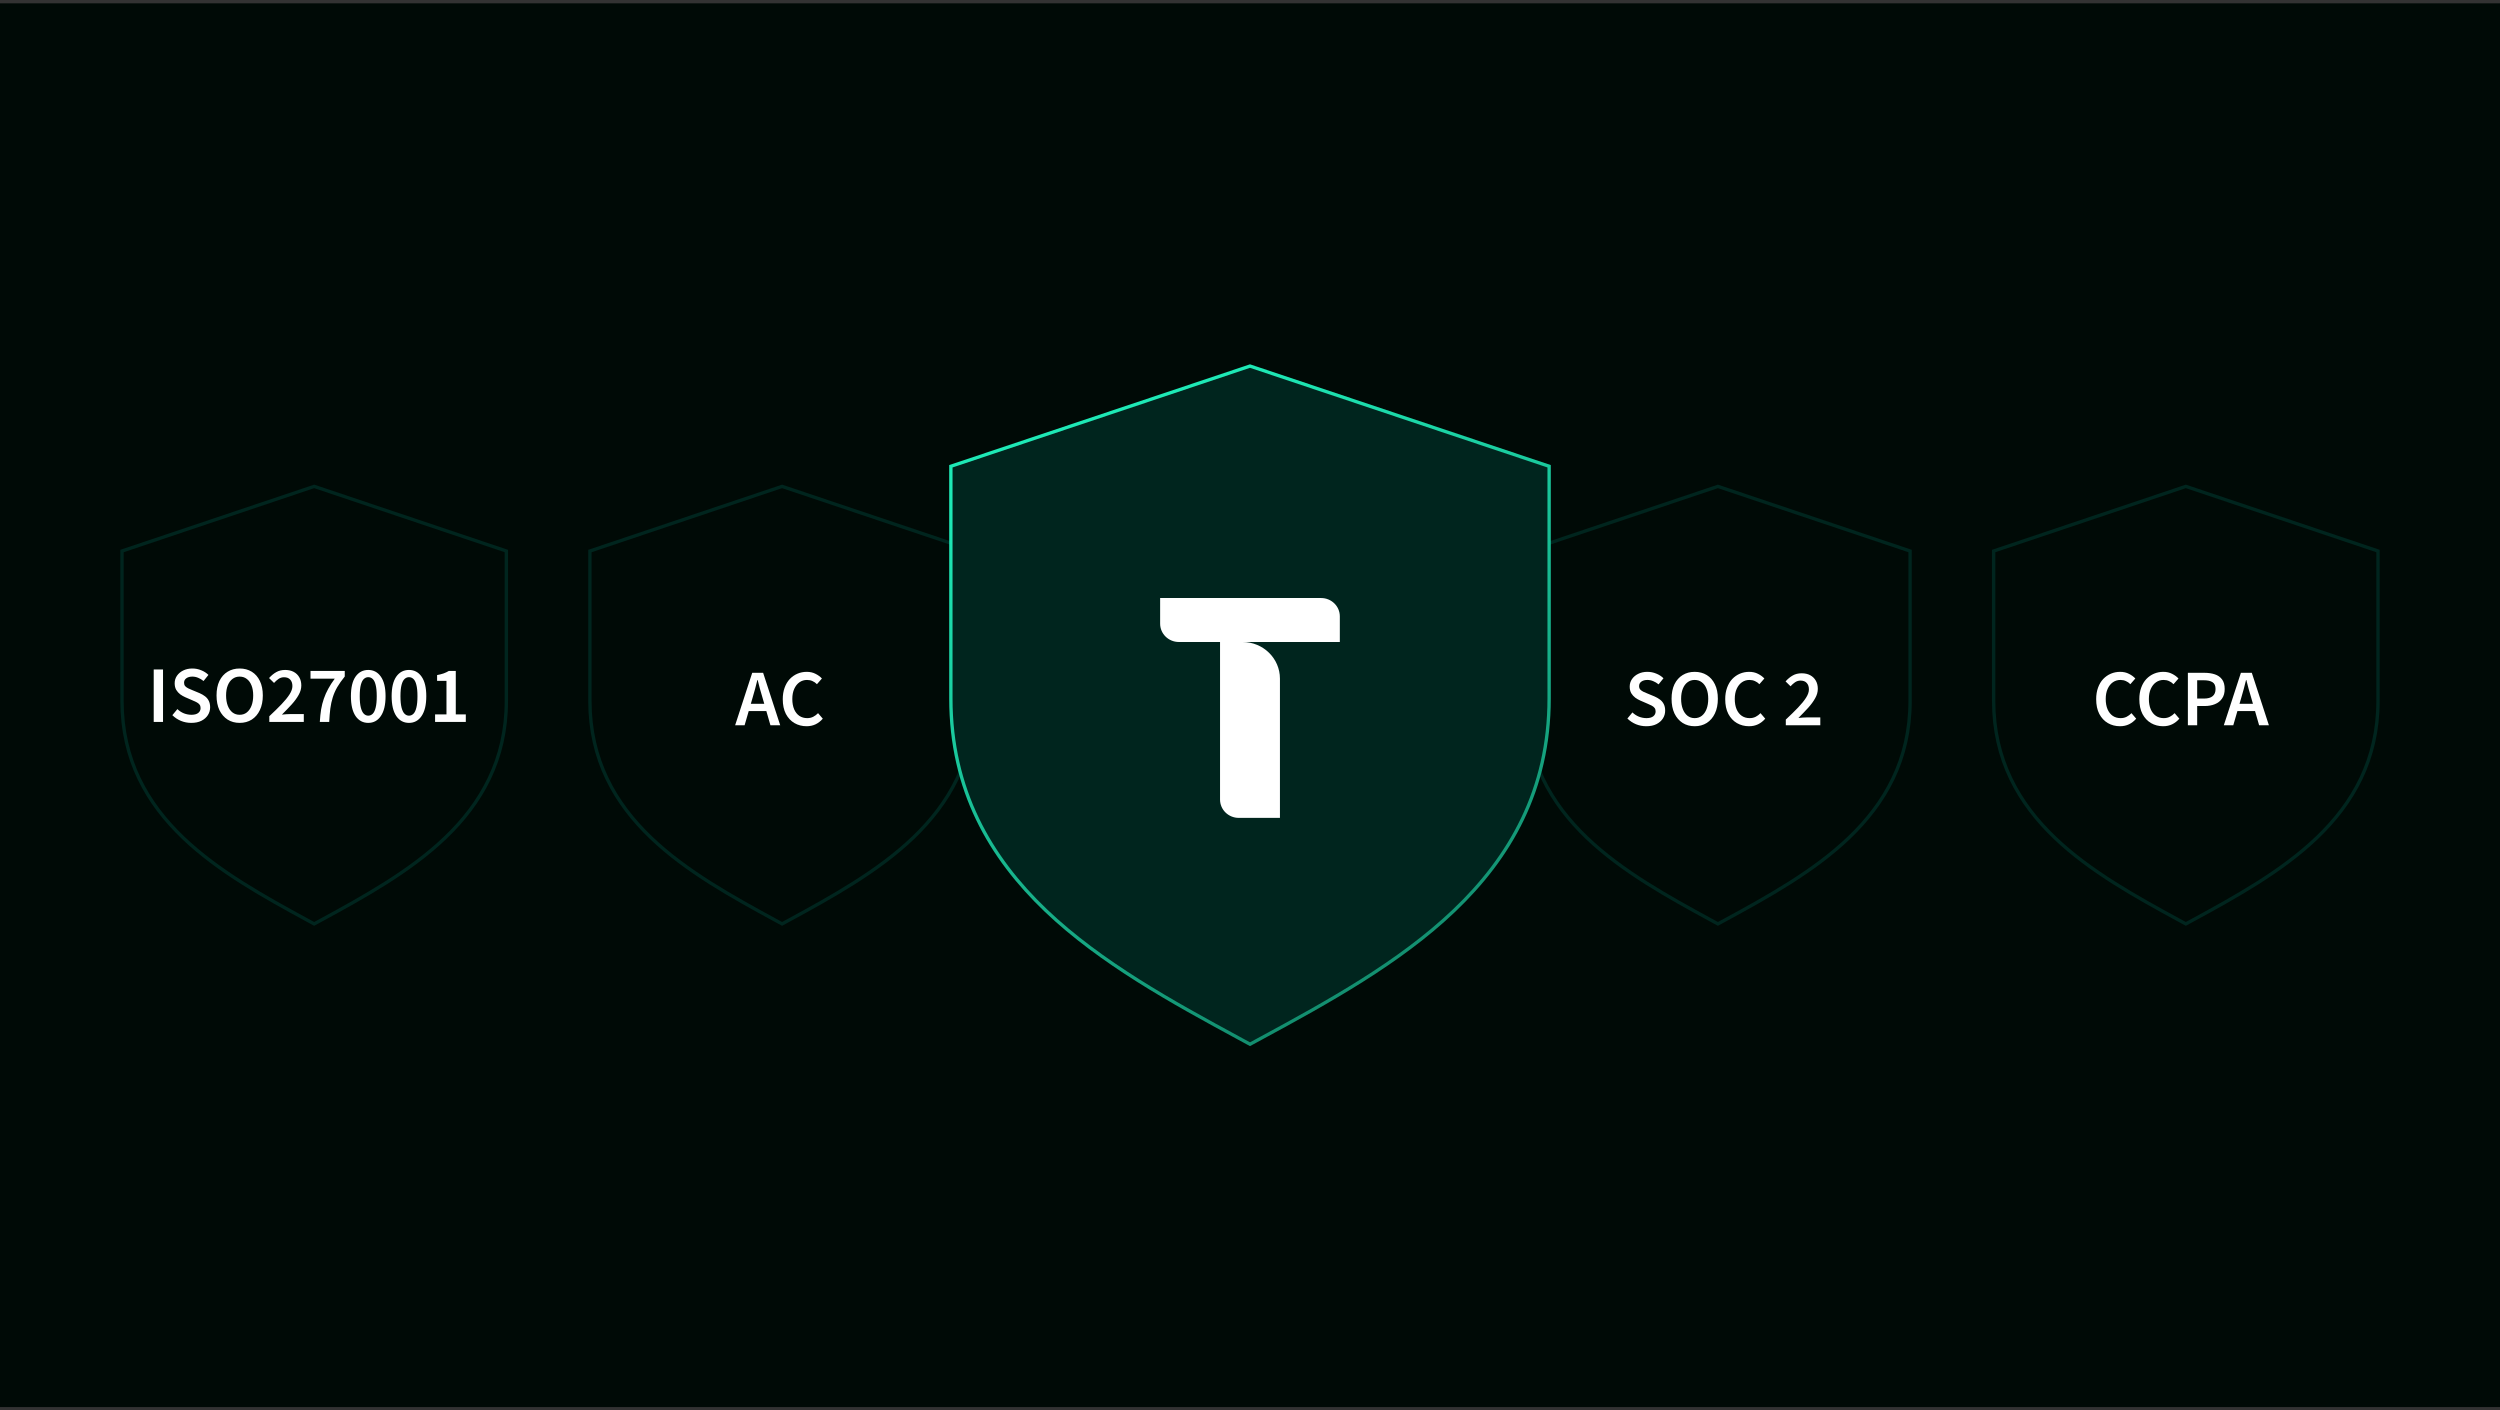
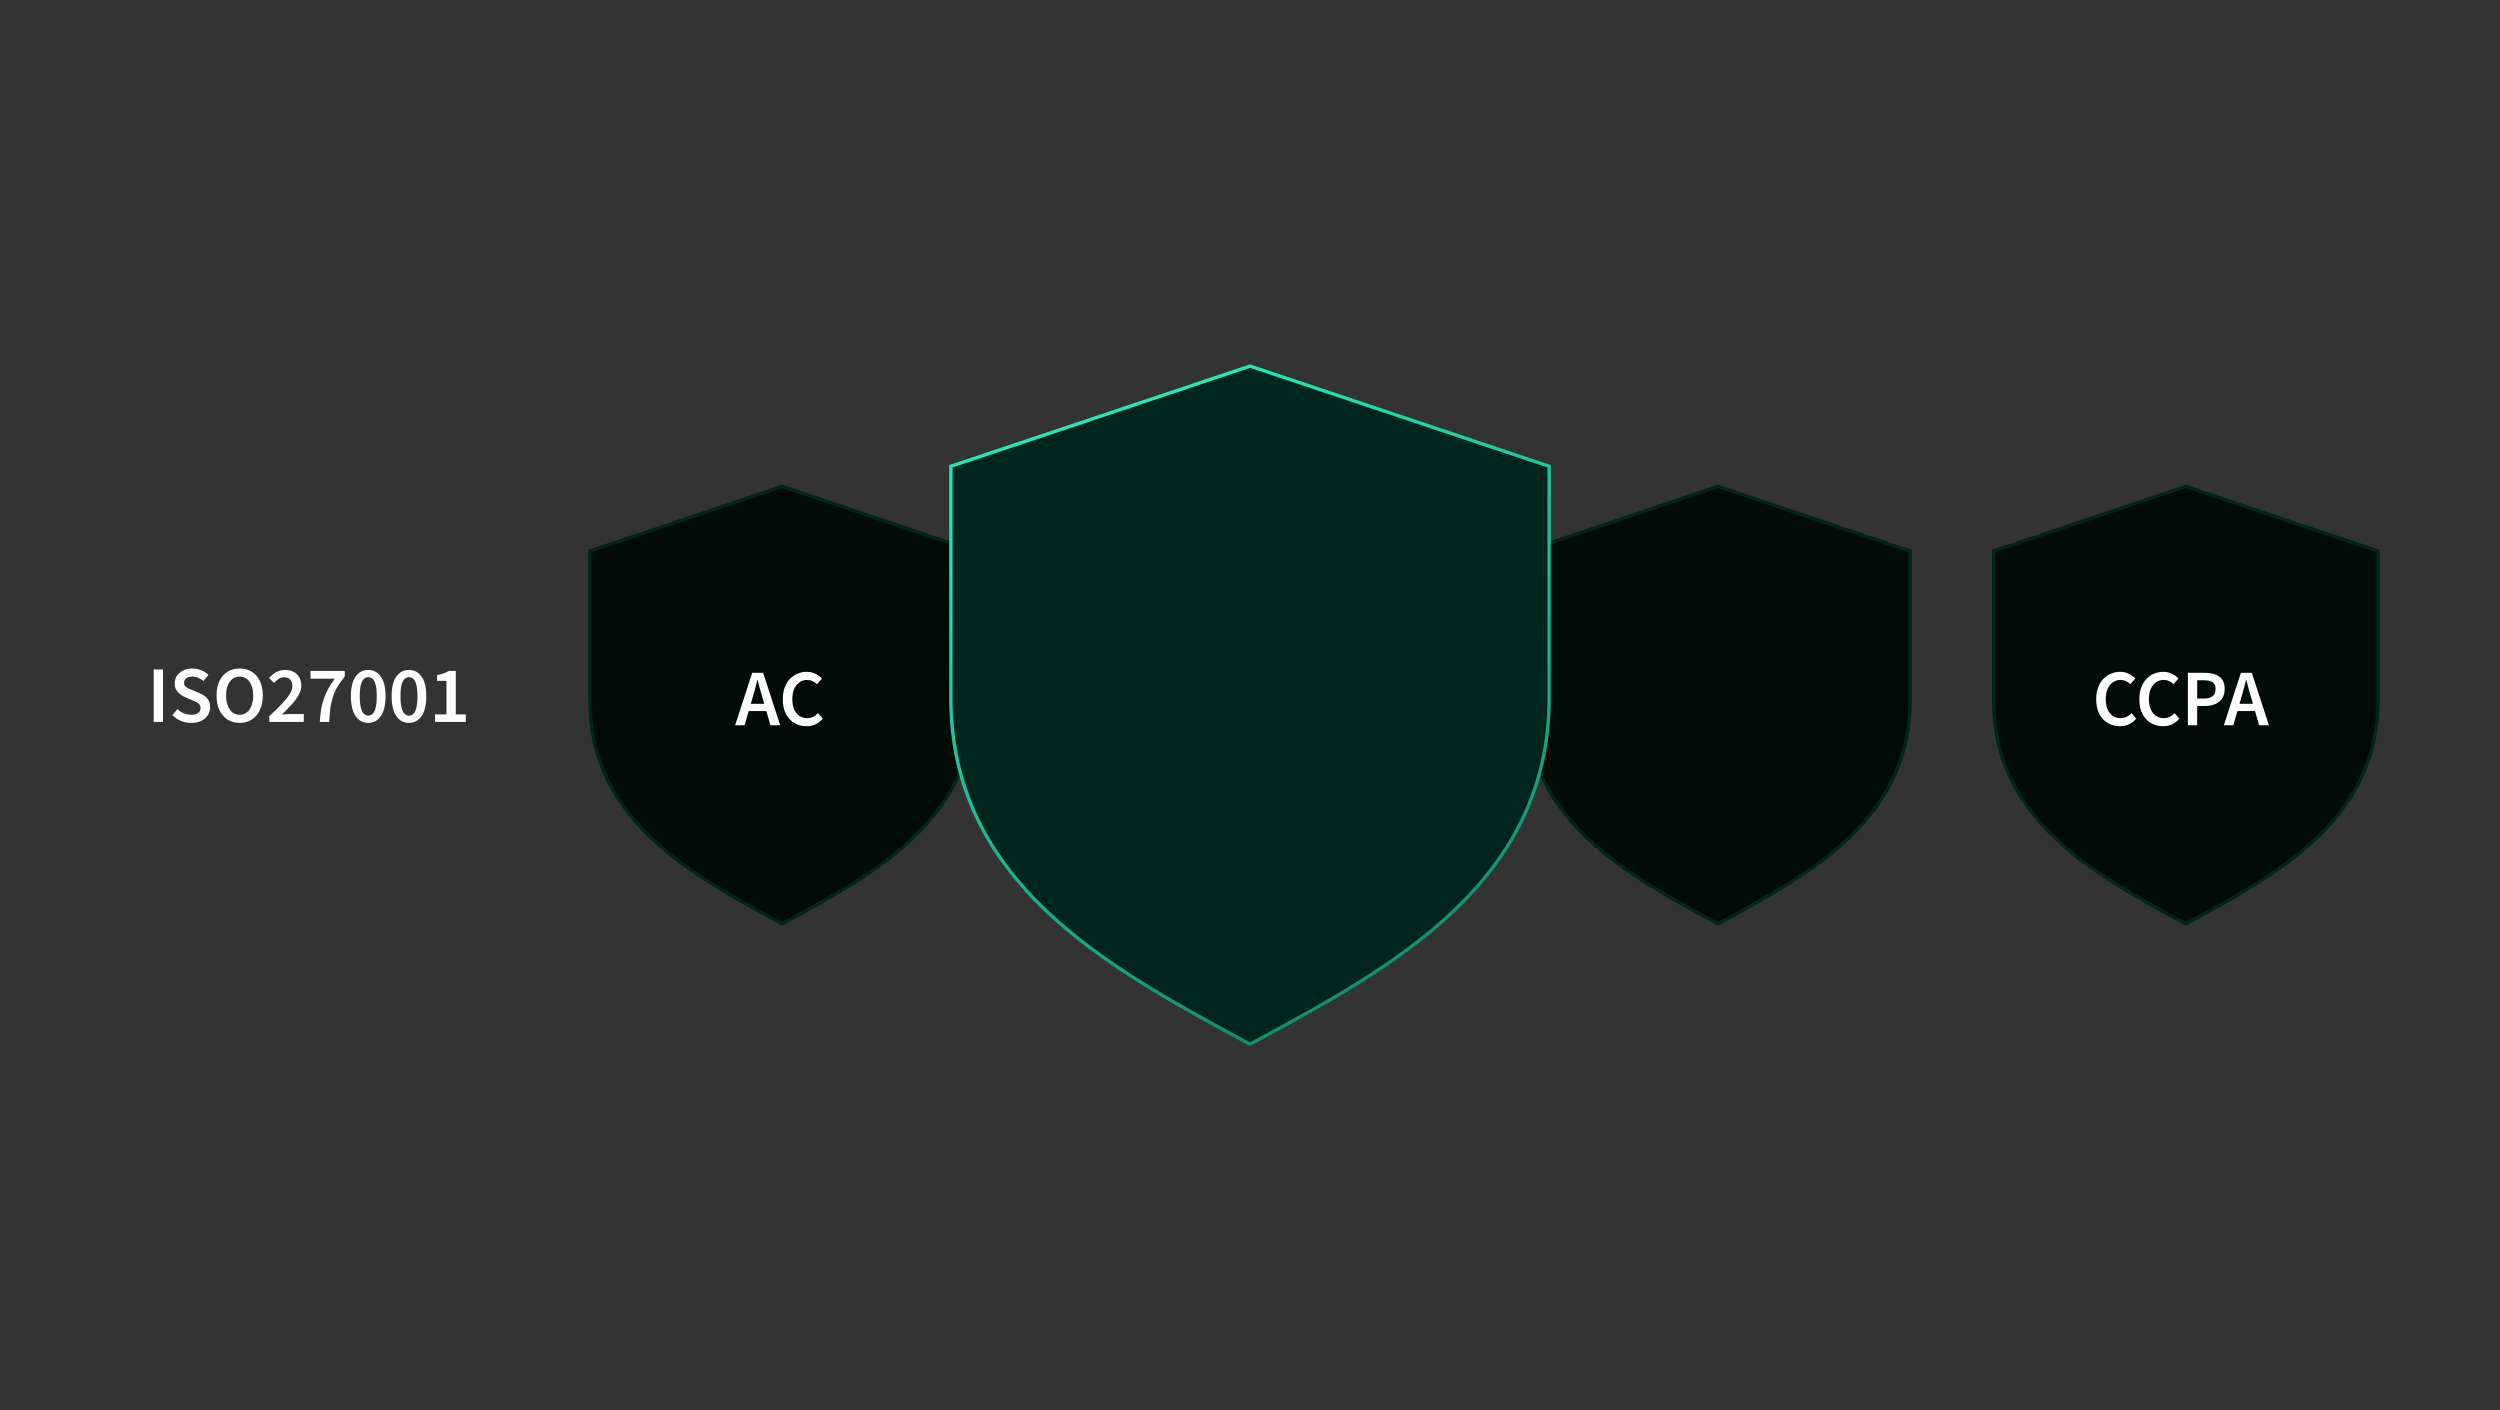
<svg xmlns="http://www.w3.org/2000/svg" width="374" height="211" viewBox="0 0 374 211" fill="none">
  <rect x="0" y="0" width="374" height="211" fill="#333333" stroke="none" />
-   <rect y="0.5" width="374" height="210" fill="#000A06" />
-   <path d="M75.75 82.433V104.858C75.75 113.675 71.976 120.181 66.615 125.313C61.336 130.367 54.427 134.173 48.028 137.656L47 138.215L45.972 137.656C39.573 134.173 32.664 130.367 27.385 125.313C22.024 120.181 18.25 113.675 18.25 104.858V82.433L47 72.764L75.75 82.433Z" fill="#000A06" stroke="#00251E" stroke-width="0.5" />
-   <path d="M145.75 82.433V104.858C145.75 113.675 141.976 120.181 136.615 125.313C131.336 130.367 124.427 134.173 118.028 137.656L117 138.215L115.972 137.656C109.573 134.173 102.664 130.367 97.385 125.313C92.024 120.181 88.25 113.675 88.25 104.858V82.433L117 72.764L145.75 82.433Z" fill="#000A06" stroke="#00251E" stroke-width="0.5" />
+   <path d="M145.75 82.433V104.858C145.75 113.675 141.976 120.181 136.615 125.313C131.336 130.367 124.427 134.173 118.028 137.656L117 138.215C109.573 134.173 102.664 130.367 97.385 125.313C92.024 120.181 88.25 113.675 88.25 104.858V82.433L117 72.764L145.75 82.433Z" fill="#000A06" stroke="#00251E" stroke-width="0.5" />
  <path d="M215.75 82.433V104.858C215.75 113.675 211.976 120.181 206.615 125.313C201.336 130.367 194.427 134.173 188.028 137.656L187 138.215L185.972 137.656C179.573 134.173 172.664 130.367 167.385 125.313C162.024 120.181 158.25 113.675 158.25 104.858V82.433L187 72.764L215.75 82.433Z" fill="#000A06" stroke="#00251E" stroke-width="0.5" />
  <path d="M285.75 82.433V104.858C285.75 113.675 281.976 120.181 276.615 125.313C271.336 130.367 264.427 134.173 258.028 137.656L257 138.215L255.972 137.656C249.573 134.173 242.664 130.367 237.385 125.313C232.024 120.181 228.25 113.675 228.25 104.858V82.433L257 72.764L285.75 82.433Z" fill="#000A06" stroke="#00251E" stroke-width="0.5" />
  <path d="M355.75 82.433V104.858C355.75 113.675 351.976 120.181 346.615 125.313C341.336 130.367 334.427 134.173 328.028 137.656L327 138.215L325.972 137.656C319.573 134.173 312.664 130.367 307.385 125.313C302.024 120.181 298.25 113.675 298.25 104.858V82.433L327 72.764L355.75 82.433Z" fill="#000A06" stroke="#00251E" stroke-width="0.5" />
  <path d="M231.75 69.753V104.508C231.75 118.178 225.872 128.268 217.533 136.219C209.326 144.044 198.588 149.934 188.661 155.315L187 156.215L185.339 155.315C175.412 149.934 164.674 144.044 156.467 136.219C148.128 128.268 142.25 118.178 142.25 104.508V69.753L187 54.764L231.75 69.753Z" fill="#00251E" stroke="url(#paint0_linear_2210_22144)" stroke-width="0.5" />
-   <rect x="167.121" y="84.591" width="42.636" height="42.636" fill="white" />
-   <path d="M213.78 84.486C212.705 82.424 210.992 80.747 208.885 79.695C206.491 78.5 203.353 78.5 197.08 78.5H176.92C170.647 78.5 167.509 78.5 165.115 79.695C163.008 80.747 161.295 82.424 160.22 84.486C159 86.833 159 89.901 159 96.042V115.776C159 121.916 159 124.987 160.22 127.331C161.295 129.393 163.008 131.07 165.115 132.122C167.509 133.317 170.647 133.317 176.92 133.317H197.08C203.353 133.317 206.488 133.317 208.885 132.122C210.992 131.07 212.705 129.393 213.78 127.331C215 124.987 215 121.916 215 115.776V96.042C215 89.901 215 86.833 213.78 84.486ZM200.441 96.042H185.882C188.973 96.042 191.479 98.498 191.479 101.524V122.355H185.318C183.772 122.355 182.518 121.127 182.518 119.614V96.042H176.356C174.811 96.042 173.556 94.814 173.556 93.3V89.465H197.637C199.183 89.465 200.438 90.693 200.438 92.206V96.042H200.441Z" fill="#00251E" />
  <path d="M22.996 108V100.152H24.388V108H22.996ZM28.615 108.144C28.071 108.144 27.555 108.044 27.067 107.844C26.587 107.644 26.159 107.36 25.783 106.992L26.539 106.08C26.819 106.352 27.143 106.564 27.511 106.716C27.887 106.86 28.263 106.932 28.639 106.932C29.087 106.932 29.427 106.84 29.659 106.656C29.891 106.472 30.007 106.228 30.007 105.924C30.007 105.708 29.955 105.536 29.851 105.408C29.747 105.272 29.603 105.156 29.419 105.06C29.243 104.964 29.035 104.868 28.795 104.772L27.715 104.304C27.459 104.192 27.207 104.048 26.959 103.872C26.719 103.688 26.519 103.464 26.359 103.2C26.207 102.928 26.131 102.6 26.131 102.216C26.131 101.8 26.243 101.428 26.467 101.1C26.699 100.764 27.011 100.5 27.403 100.308C27.803 100.108 28.259 100.008 28.771 100.008C29.243 100.008 29.687 100.096 30.103 100.272C30.527 100.44 30.887 100.672 31.183 100.968L30.451 101.88C30.195 101.672 29.927 101.512 29.647 101.4C29.367 101.28 29.075 101.22 28.771 101.22C28.403 101.22 28.103 101.304 27.871 101.472C27.647 101.632 27.535 101.856 27.535 102.144C27.535 102.344 27.591 102.512 27.703 102.648C27.823 102.776 27.979 102.888 28.171 102.984C28.371 103.072 28.575 103.16 28.783 103.248L29.851 103.692C30.163 103.828 30.439 103.988 30.679 104.172C30.919 104.356 31.103 104.58 31.231 104.844C31.367 105.108 31.435 105.432 31.435 105.816C31.435 106.24 31.323 106.628 31.099 106.98C30.875 107.332 30.551 107.616 30.127 107.832C29.711 108.04 29.207 108.144 28.615 108.144ZM35.85 108.144C35.17 108.144 34.57 107.98 34.05 107.652C33.53 107.316 33.122 106.844 32.826 106.236C32.538 105.62 32.394 104.888 32.394 104.04C32.394 103.192 32.538 102.468 32.826 101.868C33.122 101.268 33.53 100.808 34.05 100.488C34.57 100.168 35.17 100.008 35.85 100.008C36.538 100.008 37.142 100.168 37.662 100.488C38.182 100.808 38.586 101.268 38.874 101.868C39.17 102.468 39.318 103.192 39.318 104.04C39.318 104.888 39.17 105.62 38.874 106.236C38.586 106.844 38.182 107.316 37.662 107.652C37.142 107.98 36.538 108.144 35.85 108.144ZM35.85 106.932C36.266 106.932 36.622 106.816 36.918 106.584C37.222 106.344 37.458 106.008 37.626 105.576C37.794 105.136 37.878 104.624 37.878 104.04C37.878 103.456 37.794 102.956 37.626 102.54C37.458 102.116 37.222 101.792 36.918 101.568C36.622 101.336 36.266 101.22 35.85 101.22C35.442 101.22 35.086 101.336 34.782 101.568C34.478 101.792 34.242 102.116 34.074 102.54C33.906 102.956 33.822 103.456 33.822 104.04C33.822 104.624 33.906 105.136 34.074 105.576C34.242 106.008 34.478 106.344 34.782 106.584C35.086 106.816 35.442 106.932 35.85 106.932ZM40.288 108V107.148C40.992 106.492 41.6 105.896 42.112 105.36C42.632 104.816 43.032 104.324 43.312 103.884C43.6 103.436 43.744 103.02 43.744 102.636C43.744 102.228 43.636 101.908 43.42 101.676C43.212 101.436 42.9 101.316 42.484 101.316C42.188 101.316 41.916 101.4 41.668 101.568C41.428 101.736 41.204 101.936 40.996 102.168L40.252 101.436C40.596 101.052 40.956 100.756 41.332 100.548C41.708 100.332 42.152 100.224 42.664 100.224C43.152 100.224 43.576 100.32 43.936 100.512C44.296 100.704 44.576 100.976 44.776 101.328C44.976 101.672 45.076 102.08 45.076 102.552C45.076 103.024 44.944 103.492 44.68 103.956C44.424 104.42 44.076 104.896 43.636 105.384C43.196 105.864 42.708 106.372 42.172 106.908C42.372 106.884 42.588 106.864 42.82 106.848C43.06 106.832 43.272 106.824 43.456 106.824H45.448V108H40.288ZM47.844 108C47.884 107.32 47.948 106.7 48.036 106.14C48.132 105.572 48.268 105.036 48.444 104.532C48.62 104.02 48.84 103.524 49.104 103.044C49.368 102.556 49.692 102.052 50.076 101.532H46.452V100.368H51.576V101.208C51.12 101.768 50.744 102.3 50.448 102.804C50.16 103.308 49.936 103.82 49.776 104.34C49.616 104.852 49.496 105.404 49.416 105.996C49.344 106.588 49.288 107.256 49.248 108H47.844ZM55.088 108.144C54.296 108.144 53.664 107.804 53.192 107.124C52.728 106.436 52.496 105.444 52.496 104.148C52.496 102.86 52.728 101.884 53.192 101.22C53.664 100.556 54.296 100.224 55.088 100.224C55.88 100.224 56.508 100.556 56.972 101.22C57.444 101.884 57.68 102.86 57.68 104.148C57.68 105.444 57.444 106.436 56.972 107.124C56.508 107.804 55.88 108.144 55.088 108.144ZM55.088 107.064C55.336 107.064 55.556 106.972 55.748 106.788C55.94 106.604 56.088 106.3 56.192 105.876C56.304 105.444 56.36 104.868 56.36 104.148C56.36 103.428 56.304 102.86 56.192 102.444C56.088 102.028 55.94 101.736 55.748 101.568C55.556 101.392 55.336 101.304 55.088 101.304C54.848 101.304 54.632 101.392 54.44 101.568C54.248 101.736 54.096 102.028 53.984 102.444C53.872 102.86 53.816 103.428 53.816 104.148C53.816 104.868 53.872 105.444 53.984 105.876C54.096 106.3 54.248 106.604 54.44 106.788C54.632 106.972 54.848 107.064 55.088 107.064ZM61.181 108.144C60.389 108.144 59.757 107.804 59.285 107.124C58.821 106.436 58.589 105.444 58.589 104.148C58.589 102.86 58.821 101.884 59.285 101.22C59.757 100.556 60.389 100.224 61.181 100.224C61.973 100.224 62.601 100.556 63.065 101.22C63.537 101.884 63.773 102.86 63.773 104.148C63.773 105.444 63.537 106.436 63.065 107.124C62.601 107.804 61.973 108.144 61.181 108.144ZM61.181 107.064C61.429 107.064 61.649 106.972 61.841 106.788C62.033 106.604 62.181 106.3 62.285 105.876C62.397 105.444 62.453 104.868 62.453 104.148C62.453 103.428 62.397 102.86 62.285 102.444C62.181 102.028 62.033 101.736 61.841 101.568C61.649 101.392 61.429 101.304 61.181 101.304C60.941 101.304 60.725 101.392 60.533 101.568C60.341 101.736 60.189 102.028 60.077 102.444C59.965 102.86 59.909 103.428 59.909 104.148C59.909 104.868 59.965 105.444 60.077 105.876C60.189 106.3 60.341 106.604 60.533 106.788C60.725 106.972 60.941 107.064 61.181 107.064ZM65.089 108V106.872H66.793V101.856H65.389V100.992C65.765 100.92 66.093 100.836 66.373 100.74C66.653 100.636 66.913 100.512 67.153 100.368H68.185V106.872H69.685V108H65.089Z" fill="white" />
  <path d="M109.976 108.5L112.532 100.652H114.164L116.72 108.5H115.256L114.056 104.324C113.928 103.908 113.804 103.48 113.684 103.04C113.572 102.6 113.46 102.164 113.348 101.732H113.3C113.196 102.172 113.084 102.612 112.964 103.052C112.852 103.484 112.732 103.908 112.604 104.324L111.392 108.5H109.976ZM111.488 106.376V105.284H115.184V106.376H111.488ZM120.666 108.644C120.002 108.644 119.398 108.488 118.854 108.176C118.318 107.864 117.89 107.408 117.57 106.808C117.258 106.2 117.102 105.464 117.102 104.6C117.102 103.96 117.194 103.388 117.378 102.884C117.562 102.372 117.818 101.94 118.146 101.588C118.482 101.236 118.866 100.968 119.298 100.784C119.73 100.6 120.194 100.508 120.69 100.508C121.186 100.508 121.626 100.608 122.01 100.808C122.394 101 122.71 101.232 122.958 101.504L122.214 102.356C122.014 102.148 121.79 101.992 121.542 101.888C121.302 101.776 121.03 101.72 120.726 101.72C120.31 101.72 119.934 101.836 119.598 102.068C119.27 102.3 119.01 102.628 118.818 103.052C118.626 103.476 118.53 103.98 118.53 104.564C118.53 105.164 118.622 105.68 118.806 106.112C118.99 106.536 119.25 106.864 119.586 107.096C119.922 107.32 120.314 107.432 120.762 107.432C121.098 107.432 121.398 107.364 121.662 107.228C121.926 107.092 122.166 106.912 122.382 106.688L123.09 107.516C122.77 107.884 122.41 108.164 122.01 108.356C121.61 108.548 121.162 108.644 120.666 108.644Z" fill="white" />
-   <path d="M246.288 108.644C245.744 108.644 245.228 108.544 244.74 108.344C244.26 108.144 243.832 107.86 243.456 107.492L244.212 106.58C244.492 106.852 244.816 107.064 245.184 107.216C245.56 107.36 245.936 107.432 246.312 107.432C246.76 107.432 247.1 107.34 247.332 107.156C247.564 106.972 247.68 106.728 247.68 106.424C247.68 106.208 247.628 106.036 247.524 105.908C247.42 105.772 247.276 105.656 247.092 105.56C246.916 105.464 246.708 105.368 246.468 105.272L245.388 104.804C245.132 104.692 244.88 104.548 244.632 104.372C244.392 104.188 244.192 103.964 244.032 103.7C243.88 103.428 243.804 103.1 243.804 102.716C243.804 102.3 243.916 101.928 244.14 101.6C244.372 101.264 244.684 101 245.076 100.808C245.476 100.608 245.932 100.508 246.444 100.508C246.916 100.508 247.36 100.596 247.776 100.772C248.2 100.94 248.56 101.172 248.856 101.468L248.124 102.38C247.868 102.172 247.6 102.012 247.32 101.9C247.04 101.78 246.748 101.72 246.444 101.72C246.076 101.72 245.776 101.804 245.544 101.972C245.32 102.132 245.208 102.356 245.208 102.644C245.208 102.844 245.264 103.012 245.376 103.148C245.496 103.276 245.652 103.388 245.844 103.484C246.044 103.572 246.248 103.66 246.456 103.748L247.524 104.192C247.836 104.328 248.112 104.488 248.352 104.672C248.592 104.856 248.776 105.08 248.904 105.344C249.04 105.608 249.108 105.932 249.108 106.316C249.108 106.74 248.996 107.128 248.772 107.48C248.548 107.832 248.224 108.116 247.8 108.332C247.384 108.54 246.88 108.644 246.288 108.644ZM253.523 108.644C252.843 108.644 252.243 108.48 251.723 108.152C251.203 107.816 250.795 107.344 250.499 106.736C250.211 106.12 250.067 105.388 250.067 104.54C250.067 103.692 250.211 102.968 250.499 102.368C250.795 101.768 251.203 101.308 251.723 100.988C252.243 100.668 252.843 100.508 253.523 100.508C254.211 100.508 254.815 100.668 255.335 100.988C255.855 101.308 256.259 101.768 256.547 102.368C256.843 102.968 256.991 103.692 256.991 104.54C256.991 105.388 256.843 106.12 256.547 106.736C256.259 107.344 255.855 107.816 255.335 108.152C254.815 108.48 254.211 108.644 253.523 108.644ZM253.523 107.432C253.939 107.432 254.295 107.316 254.591 107.084C254.895 106.844 255.131 106.508 255.299 106.076C255.467 105.636 255.551 105.124 255.551 104.54C255.551 103.956 255.467 103.456 255.299 103.04C255.131 102.616 254.895 102.292 254.591 102.068C254.295 101.836 253.939 101.72 253.523 101.72C253.115 101.72 252.759 101.836 252.455 102.068C252.151 102.292 251.915 102.616 251.747 103.04C251.579 103.456 251.495 103.956 251.495 104.54C251.495 105.124 251.579 105.636 251.747 106.076C251.915 106.508 252.151 106.844 252.455 107.084C252.759 107.316 253.115 107.432 253.523 107.432ZM261.657 108.644C260.993 108.644 260.389 108.488 259.845 108.176C259.309 107.864 258.881 107.408 258.561 106.808C258.249 106.2 258.093 105.464 258.093 104.6C258.093 103.96 258.185 103.388 258.369 102.884C258.553 102.372 258.809 101.94 259.137 101.588C259.473 101.236 259.857 100.968 260.289 100.784C260.721 100.6 261.185 100.508 261.681 100.508C262.177 100.508 262.617 100.608 263.001 100.808C263.385 101 263.701 101.232 263.949 101.504L263.205 102.356C263.005 102.148 262.781 101.992 262.533 101.888C262.293 101.776 262.021 101.72 261.717 101.72C261.301 101.72 260.925 101.836 260.589 102.068C260.261 102.3 260.001 102.628 259.809 103.052C259.617 103.476 259.521 103.98 259.521 104.564C259.521 105.164 259.613 105.68 259.797 106.112C259.981 106.536 260.241 106.864 260.577 107.096C260.913 107.32 261.305 107.432 261.753 107.432C262.089 107.432 262.389 107.364 262.653 107.228C262.917 107.092 263.157 106.912 263.373 106.688L264.081 107.516C263.761 107.884 263.401 108.164 263.001 108.356C262.601 108.548 262.153 108.644 261.657 108.644ZM267.157 108.5V107.648C267.861 106.992 268.469 106.396 268.981 105.86C269.501 105.316 269.901 104.824 270.181 104.384C270.469 103.936 270.613 103.52 270.613 103.136C270.613 102.728 270.505 102.408 270.289 102.176C270.081 101.936 269.769 101.816 269.353 101.816C269.057 101.816 268.785 101.9 268.537 102.068C268.297 102.236 268.073 102.436 267.865 102.668L267.121 101.936C267.465 101.552 267.825 101.256 268.201 101.048C268.577 100.832 269.021 100.724 269.533 100.724C270.021 100.724 270.445 100.82 270.805 101.012C271.165 101.204 271.445 101.476 271.645 101.828C271.845 102.172 271.945 102.58 271.945 103.052C271.945 103.524 271.813 103.992 271.549 104.456C271.293 104.92 270.945 105.396 270.505 105.884C270.065 106.364 269.577 106.872 269.041 107.408C269.241 107.384 269.457 107.364 269.689 107.348C269.929 107.332 270.141 107.324 270.325 107.324H272.317V108.5H267.157Z" fill="white" />
  <path d="M317.152 108.644C316.488 108.644 315.884 108.488 315.34 108.176C314.804 107.864 314.376 107.408 314.056 106.808C313.744 106.2 313.588 105.464 313.588 104.6C313.588 103.96 313.68 103.388 313.864 102.884C314.048 102.372 314.304 101.94 314.632 101.588C314.968 101.236 315.352 100.968 315.784 100.784C316.216 100.6 316.68 100.508 317.176 100.508C317.672 100.508 318.112 100.608 318.496 100.808C318.88 101 319.196 101.232 319.444 101.504L318.7 102.356C318.5 102.148 318.276 101.992 318.028 101.888C317.788 101.776 317.516 101.72 317.212 101.72C316.796 101.72 316.42 101.836 316.084 102.068C315.756 102.3 315.496 102.628 315.304 103.052C315.112 103.476 315.016 103.98 315.016 104.564C315.016 105.164 315.108 105.68 315.292 106.112C315.476 106.536 315.736 106.864 316.072 107.096C316.408 107.32 316.8 107.432 317.248 107.432C317.584 107.432 317.884 107.364 318.148 107.228C318.412 107.092 318.652 106.912 318.868 106.688L319.576 107.516C319.256 107.884 318.896 108.164 318.496 108.356C318.096 108.548 317.648 108.644 317.152 108.644ZM323.608 108.644C322.944 108.644 322.34 108.488 321.796 108.176C321.26 107.864 320.832 107.408 320.512 106.808C320.2 106.2 320.044 105.464 320.044 104.6C320.044 103.96 320.136 103.388 320.32 102.884C320.504 102.372 320.76 101.94 321.088 101.588C321.424 101.236 321.808 100.968 322.24 100.784C322.672 100.6 323.136 100.508 323.632 100.508C324.128 100.508 324.568 100.608 324.952 100.808C325.336 101 325.652 101.232 325.9 101.504L325.156 102.356C324.956 102.148 324.732 101.992 324.484 101.888C324.244 101.776 323.972 101.72 323.668 101.72C323.252 101.72 322.876 101.836 322.54 102.068C322.212 102.3 321.952 102.628 321.76 103.052C321.568 103.476 321.472 103.98 321.472 104.564C321.472 105.164 321.564 105.68 321.748 106.112C321.932 106.536 322.192 106.864 322.528 107.096C322.864 107.32 323.256 107.432 323.704 107.432C324.04 107.432 324.34 107.364 324.604 107.228C324.868 107.092 325.108 106.912 325.324 106.688L326.032 107.516C325.712 107.884 325.352 108.164 324.952 108.356C324.552 108.548 324.104 108.644 323.608 108.644ZM327.306 108.5V100.652H329.778C330.362 100.652 330.882 100.728 331.338 100.88C331.794 101.032 332.154 101.284 332.418 101.636C332.682 101.988 332.814 102.468 332.814 103.076C332.814 103.652 332.682 104.128 332.418 104.504C332.162 104.88 331.806 105.16 331.35 105.344C330.902 105.528 330.394 105.62 329.826 105.62H328.698V108.5H327.306ZM328.698 104.504H329.718C330.302 104.504 330.734 104.384 331.014 104.144C331.302 103.904 331.446 103.548 331.446 103.076C331.446 102.58 331.294 102.24 330.99 102.056C330.694 101.864 330.254 101.768 329.67 101.768H328.698V104.504ZM332.683 108.5L335.239 100.652H336.871L339.427 108.5H337.963L336.763 104.324C336.635 103.908 336.511 103.48 336.391 103.04C336.279 102.6 336.167 102.164 336.055 101.732H336.007C335.903 102.172 335.791 102.612 335.671 103.052C335.559 103.484 335.439 103.908 335.311 104.324L334.099 108.5H332.683ZM334.195 106.376V105.284H337.891V106.376H334.195Z" fill="white" />
  <defs>
    <linearGradient id="paint0_linear_2210_22144" x1="187" y1="54.5" x2="232.239" y2="147.187" gradientUnits="userSpaceOnUse">
      <stop stop-color="#1EE9B6" />
      <stop offset="1" stop-color="#118366" />
    </linearGradient>
  </defs>
</svg>